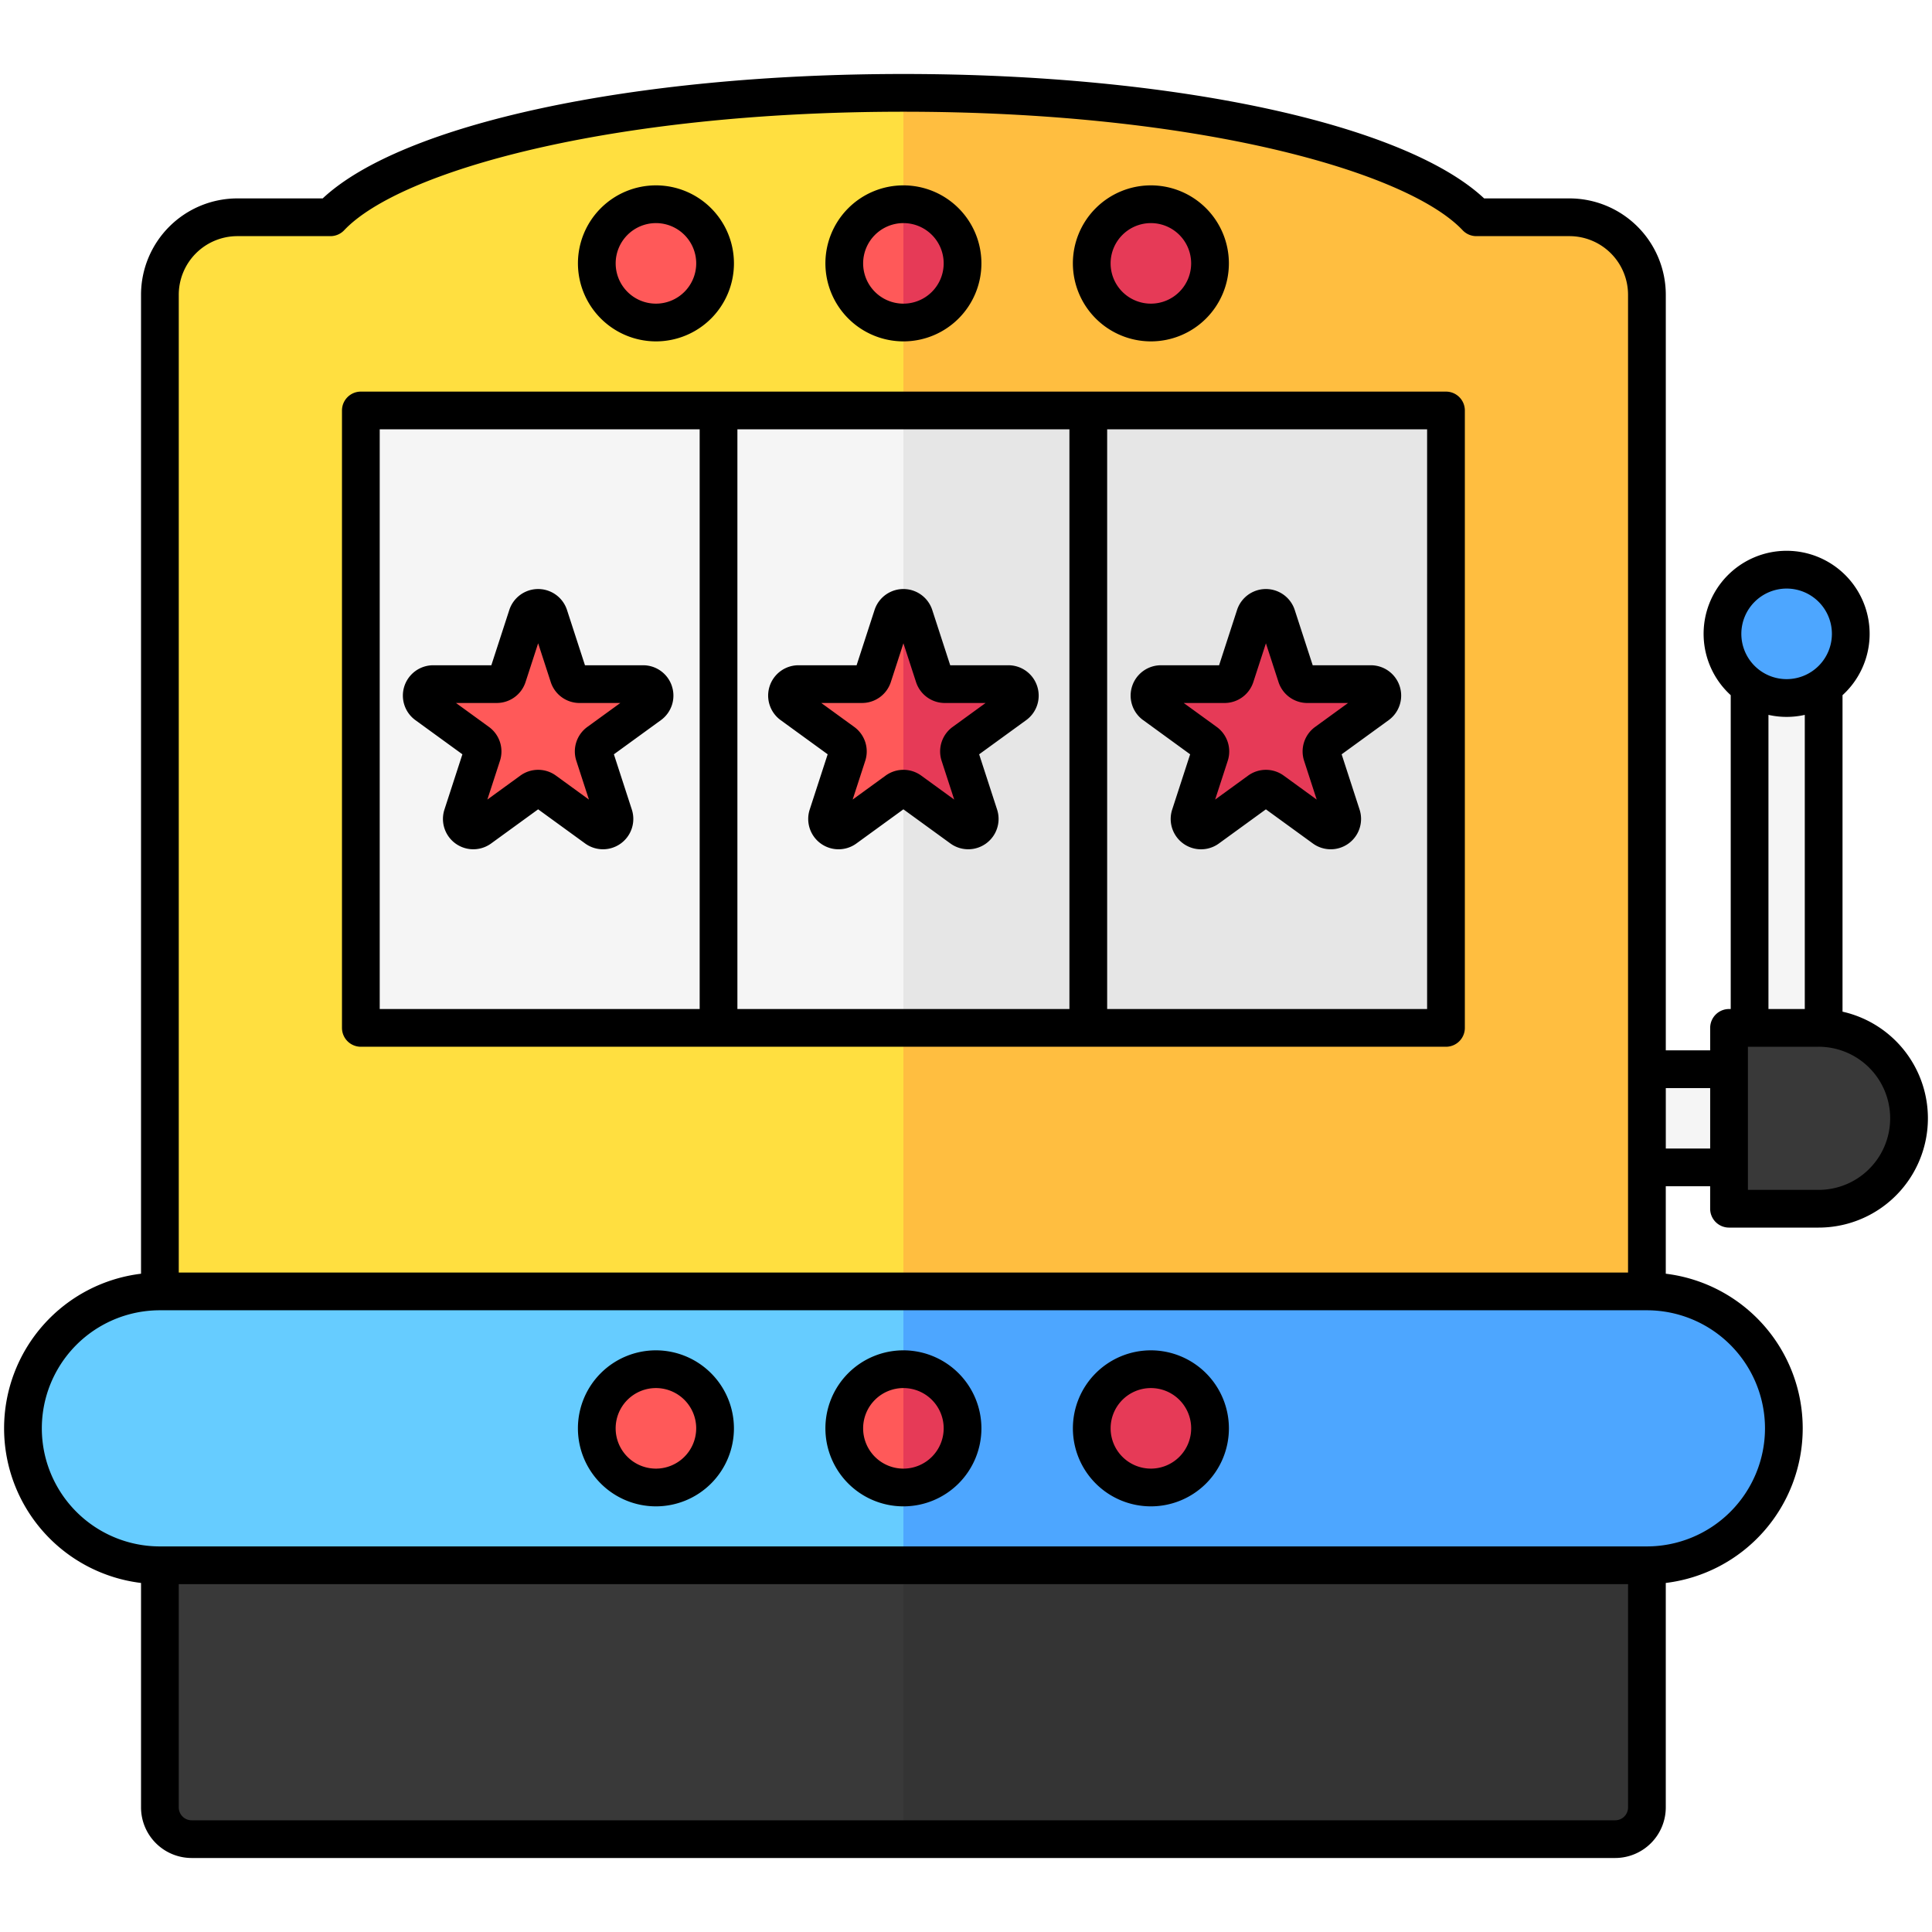
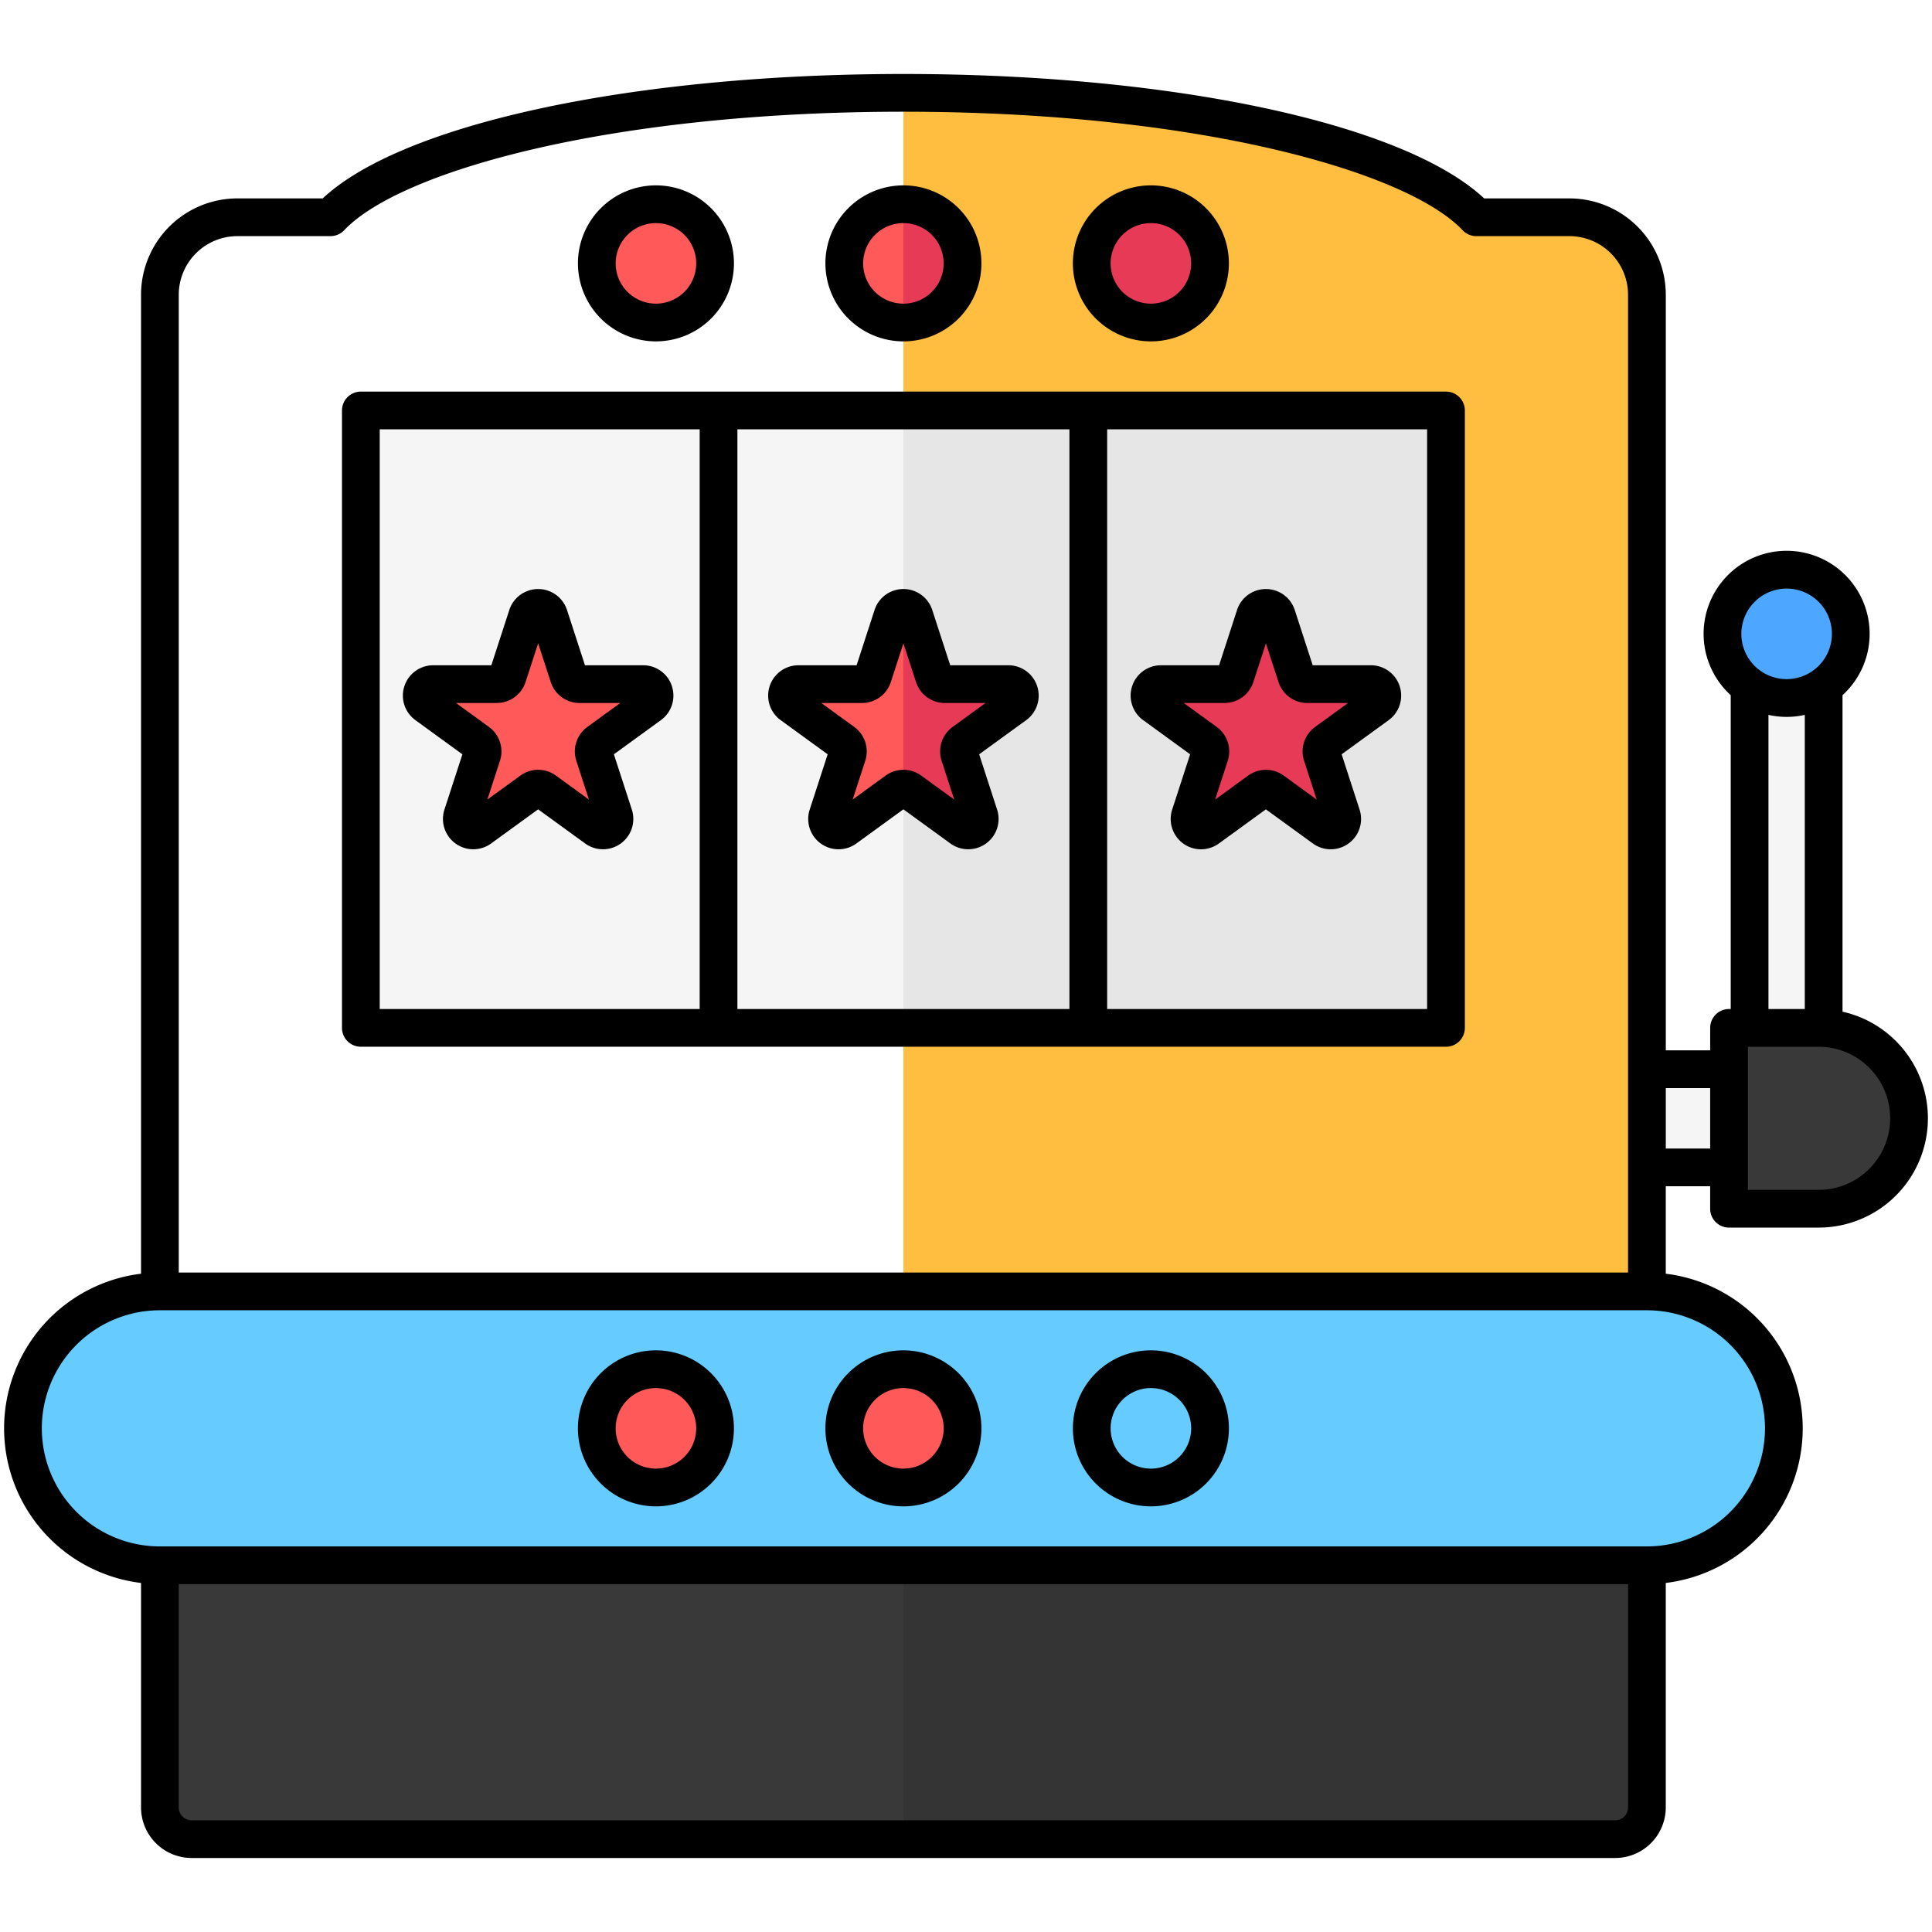
<svg xmlns="http://www.w3.org/2000/svg" height="512" viewBox="0 0 512 512" width="512">
  <g id="Layer_1" data-name="Layer 1">
    <path d="m459.469 309.37h-27.5v-26.019h27.5zm23.818-131.006h-19.628v94.036h19.628z" fill="#f5f5f5" />
-     <path d="m415.927 57.579a20.526 20.526 0 0 1 20.526 20.526v264.131h-394.079v-264.131a20.526 20.526 0 0 1 20.526-20.526h24.677c17.945-18.988 79.123-32.972 151.837-32.972s133.891 13.984 151.836 32.972z" fill="#ffdf40" />
    <path d="m436.453 78.105v264.131h-197.042v-317.629c72.718 0 133.891 13.984 151.836 32.972h24.677a20.526 20.526 0 0 1 20.529 20.526z" fill="#ffbe40" />
    <path d="m436.453 487.393h-394.079v-72.579h394.079z" fill="#393939" />
    <path d="m436.453 414.814v72.579h-197.042v-72.579z" fill="#343434" />
    <path d="m95.629 272.4v-163.62h287.571v163.62z" fill="#f5f5f5" />
    <path d="m383.2 108.78v163.62h-143.789v-163.62z" fill="#e6e6e6" />
    <path d="m242.305 163.2 5.2 16a3.04 3.04 0 0 0 2.891 2.1h16.822a3.041 3.041 0 0 1 1.782 5.5l-13.6 9.886a3.039 3.039 0 0 0 -1.1 3.4l5.2 16a3.04 3.04 0 0 1 -4.679 3.4l-13.621-9.886a3.042 3.042 0 0 0 -3.575 0l-13.609 9.887a3.04 3.04 0 0 1 -4.679-3.4l5.2-16a3.041 3.041 0 0 0 -1.105-3.4l-13.609-9.887a3.041 3.041 0 0 1 1.787-5.5h16.822a3.041 3.041 0 0 0 2.892-2.1l5.2-16a3.04 3.04 0 0 1 5.781 0zm-102.583 0-5.2 16a3.041 3.041 0 0 1 -2.892 2.1h-16.819a3.041 3.041 0 0 0 -1.788 5.5l13.609 9.887a3.041 3.041 0 0 1 1.1 3.4l-5.2 16a3.04 3.04 0 0 0 4.679 3.4l13.609-9.887a3.041 3.041 0 0 1 3.574 0l13.609 9.887a3.04 3.04 0 0 0 4.679-3.4l-5.2-16a3.042 3.042 0 0 1 1.1-3.4l13.618-9.887a3.041 3.041 0 0 0 -1.787-5.5h-16.813a3.04 3.04 0 0 1 -2.891-2.1l-5.2-16a3.041 3.041 0 0 0 -5.787 0z" fill="#ff5959" />
    <path d="m472.742 378.525a36.289 36.289 0 0 1 -36.289 36.289h-394.079a36.289 36.289 0 0 1 0-72.578h394.079a36.289 36.289 0 0 1 36.289 36.289z" fill="#6cf" />
-     <path d="m472.742 378.525a36.289 36.289 0 0 1 -36.289 36.289h-197.042v-72.578h197.042a36.289 36.289 0 0 1 36.289 36.289z" fill="#4da6ff" />
    <path d="m505.915 296.361a23.964 23.964 0 0 1 -23.964 23.964h-23.737v-47.925h23.737a23.965 23.965 0 0 1 23.964 23.961z" fill="#393939" />
    <path d="m493.476 167.979a17 17 0 1 1 -17-17 17 17 0 0 1 17 17z" fill="#4da6ff" />
    <path d="m255.086 378.525a15.672 15.672 0 1 1 -15.672-15.672 15.672 15.672 0 0 1 15.672 15.672zm-81.254-15.672a15.672 15.672 0 1 0 15.668 15.672 15.672 15.672 0 0 0 -15.668-15.672z" fill="#ff5959" />
    <path d="m255.086 69.8a15.672 15.672 0 1 1 -15.672-15.672 15.672 15.672 0 0 1 15.672 15.672zm-81.254-15.675a15.672 15.672 0 1 0 15.668 15.675 15.672 15.672 0 0 0 -15.668-15.675z" fill="#ff5959" />
    <g fill="#e63a57">
-       <path d="m320.668 378.525a15.673 15.673 0 1 1 -15.668-15.672 15.672 15.672 0 0 1 15.668 15.672zm-81.254-15.672v31.347a15.672 15.672 0 0 0 0-31.344z" />
      <path d="m320.668 69.8a15.673 15.673 0 1 1 -15.668-15.675 15.672 15.672 0 0 1 15.668 15.675zm-81.254-15.675v31.344a15.672 15.672 0 0 0 0-31.344z" />
      <path d="m338.369 163.2 5.2 16a3.04 3.04 0 0 0 2.892 2.1h16.819a3.041 3.041 0 0 1 1.787 5.5l-13.609 9.887a3.042 3.042 0 0 0 -1.1 3.4l5.2 16a3.04 3.04 0 0 1 -4.679 3.4l-13.615-9.887a3.041 3.041 0 0 0 -3.574 0l-13.609 9.887a3.04 3.04 0 0 1 -4.679-3.4l5.2-16a3.041 3.041 0 0 0 -1.105-3.4l-13.611-9.887a3.041 3.041 0 0 1 1.788-5.5h16.826a3.041 3.041 0 0 0 2.892-2.1l5.2-16a3.041 3.041 0 0 1 5.777 0zm-71.152 18.1h-16.817a3.042 3.042 0 0 1 -2.892-2.1l-5.2-16a2.984 2.984 0 0 0 -2.894-2.1v47.917a3.04 3.04 0 0 1 1.79.581l13.609 9.887a3.04 3.04 0 0 0 4.679-3.4l-5.2-16a3.04 3.04 0 0 1 1.1-3.4l13.608-9.885a3.041 3.041 0 0 0 -1.783-5.5z" />
    </g>
    <path d="m274.863 181.854a8.018 8.018 0 0 0 -7.646-5.555h-15.4l-4.758-14.644a8.04 8.04 0 0 0 -15.294 0l-4.757 14.645h-15.4a8.04 8.04 0 0 0 -4.725 14.545l12.457 9.051-4.758 14.644a8.038 8.038 0 0 0 12.373 8.99l12.456-9.051 12.457 9.051a8.041 8.041 0 0 0 12.373-8.99l-4.755-14.64 12.457-9.051a8.02 8.02 0 0 0 2.92-8.995zm-22.4 10.786a8.021 8.021 0 0 0 -2.923 8.991l3.335 10.263-8.732-6.345a8.024 8.024 0 0 0 -9.451 0l-8.729 6.342 3.335-10.265a8.021 8.021 0 0 0 -2.923-8.987l-8.729-6.342h10.791a8.016 8.016 0 0 0 7.646-5.557l3.336-10.263 3.334 10.261a8.018 8.018 0 0 0 7.647 5.562h10.791zm50.49-1.8 12.447 9.06-4.758 14.644a8.039 8.039 0 0 0 12.375 8.99l12.456-9.051 12.457 9.051a8.041 8.041 0 0 0 12.373-8.99l-4.754-14.644 12.458-9.051a8.041 8.041 0 0 0 -4.727-14.549h-15.4l-4.759-14.644a8.039 8.039 0 0 0 -15.293 0l-4.757 14.644h-15.4a8.04 8.04 0 0 0 -4.726 14.545zm21.547-4.54a8.021 8.021 0 0 0 7.647-5.557l3.335-10.262 3.335 10.263a8.021 8.021 0 0 0 7.647 5.556h10.79l-8.73 6.343a8.018 8.018 0 0 0 -2.92 8.989l3.334 10.263-8.731-6.343a8.021 8.021 0 0 0 -9.452 0l-8.729 6.343 3.333-10.262a8.017 8.017 0 0 0 -2.92-8.991l-8.739-6.342zm-146.432-4.445a8.018 8.018 0 0 0 -7.646-5.555h-15.4l-4.759-14.644a8.04 8.04 0 0 0 -15.294 0l-4.76 14.644h-15.4a8.04 8.04 0 0 0 -4.726 14.545l12.457 9.051-4.758 14.644a8.04 8.04 0 0 0 12.372 8.99l12.458-9.051 12.456 9.051a8.04 8.04 0 0 0 12.373-8.99l-4.754-14.64 12.457-9.051a8.02 8.02 0 0 0 2.919-8.995zm-22.411 10.785a8.02 8.02 0 0 0 -2.921 8.991l3.334 10.263-8.732-6.345a8.018 8.018 0 0 0 -9.449 0l-8.731 6.343 3.335-10.266a8.022 8.022 0 0 0 -2.922-8.987l-8.729-6.342h10.79a8.021 8.021 0 0 0 7.647-5.557l3.335-10.263 3.334 10.261a8.019 8.019 0 0 0 7.652 5.562h10.791zm-60.028 84.76h287.571a5 5 0 0 0 5-5v-163.62a5 5 0 0 0 -5-5h-287.571a5 5 0 0 0 -5 5v163.62a5 5 0 0 0 5 5zm99.79-10v-153.62h87.989v153.62zm182.779 0h-84.79v-153.62h84.792zm-277.569-153.62h84.79v153.62h-84.79zm387.658 154.32v-83.87a22 22 0 1 0 -29.628 0v83.17h-.445a5 5 0 0 0 -5 5v5.955h-11.761v-200.249a25.555 25.555 0 0 0 -25.525-25.527h-22.619c-21.138-19.791-82.3-32.972-153.9-32.972s-132.753 13.181-153.89 32.972h-22.619a25.556 25.556 0 0 0 -25.526 25.527v259.444a41.278 41.278 0 0 0 0 81.951v59.487a13.421 13.421 0 0 0 13.405 13.4h377.269a13.421 13.421 0 0 0 13.4-13.4v-59.488a41.278 41.278 0 0 0 0-81.951v-23.179h11.761v5.955a5 5 0 0 0 5 5h23.741a28.961 28.961 0 0 0 6.337-57.221zm-425.387-205.521h24.677a5 5 0 0 0 3.634-1.565c14.75-15.608 70.393-31.407 148.2-31.407s133.452 15.8 148.2 31.407a5 5 0 0 0 3.634 1.565h24.678a15.544 15.544 0 0 1 15.525 15.527v259.131h-384.074v-259.131a15.544 15.544 0 0 1 15.526-15.527zm365.148 419.814h-377.269a3.409 3.409 0 0 1 -3.405-3.4v-59.178h384.079v59.173a3.409 3.409 0 0 1 -3.405 3.405zm39.694-103.867a31.324 31.324 0 0 1 -31.289 31.289h-394.079a31.289 31.289 0 0 1 0-62.578h394.079a31.324 31.324 0 0 1 31.289 31.289zm-26.289-74.156v-16.018h11.761v16.018zm32.02-148.394a12 12 0 1 1 -12 12 12.017 12.017 0 0 1 12-12zm-4.814 33.47a21.846 21.846 0 0 0 9.628 0v77.954h-9.628zm13.291 125.879h-18.736v-37.925h18.736a18.964 18.964 0 1 1 0 37.928zm-242.536 42.528a20.673 20.673 0 1 0 20.672 20.673 20.7 20.7 0 0 0 -20.672-20.673zm0 31.345a10.673 10.673 0 1 1 10.672-10.672 10.685 10.685 0 0 1 -10.672 10.674zm65.586-31.345a20.673 20.673 0 1 0 20.673 20.673 20.7 20.7 0 0 0 -20.673-20.673zm0 31.345a10.673 10.673 0 1 1 10.673-10.672 10.684 10.684 0 0 1 -10.673 10.674zm-131.168-31.345a20.673 20.673 0 1 0 20.668 20.673 20.7 20.7 0 0 0 -20.668-20.673zm0 31.345a10.673 10.673 0 1 1 10.668-10.672 10.685 10.685 0 0 1 -10.668 10.674zm65.582-298.729a20.672 20.672 0 1 0 -20.673-20.669 20.7 20.7 0 0 0 20.673 20.669zm0-31.344a10.672 10.672 0 1 1 -10.673 10.675 10.684 10.684 0 0 1 10.673-10.675zm65.586 31.344a20.672 20.672 0 1 0 -20.677-20.669 20.7 20.7 0 0 0 20.677 20.669zm0-31.344a10.672 10.672 0 1 1 -10.677 10.675 10.685 10.685 0 0 1 10.677-10.675zm-131.168 31.344a20.672 20.672 0 1 0 -20.673-20.669 20.7 20.7 0 0 0 20.673 20.669zm0-31.344a10.672 10.672 0 1 1 -10.673 10.675 10.684 10.684 0 0 1 10.673-10.675z" />
  </g>
</svg>